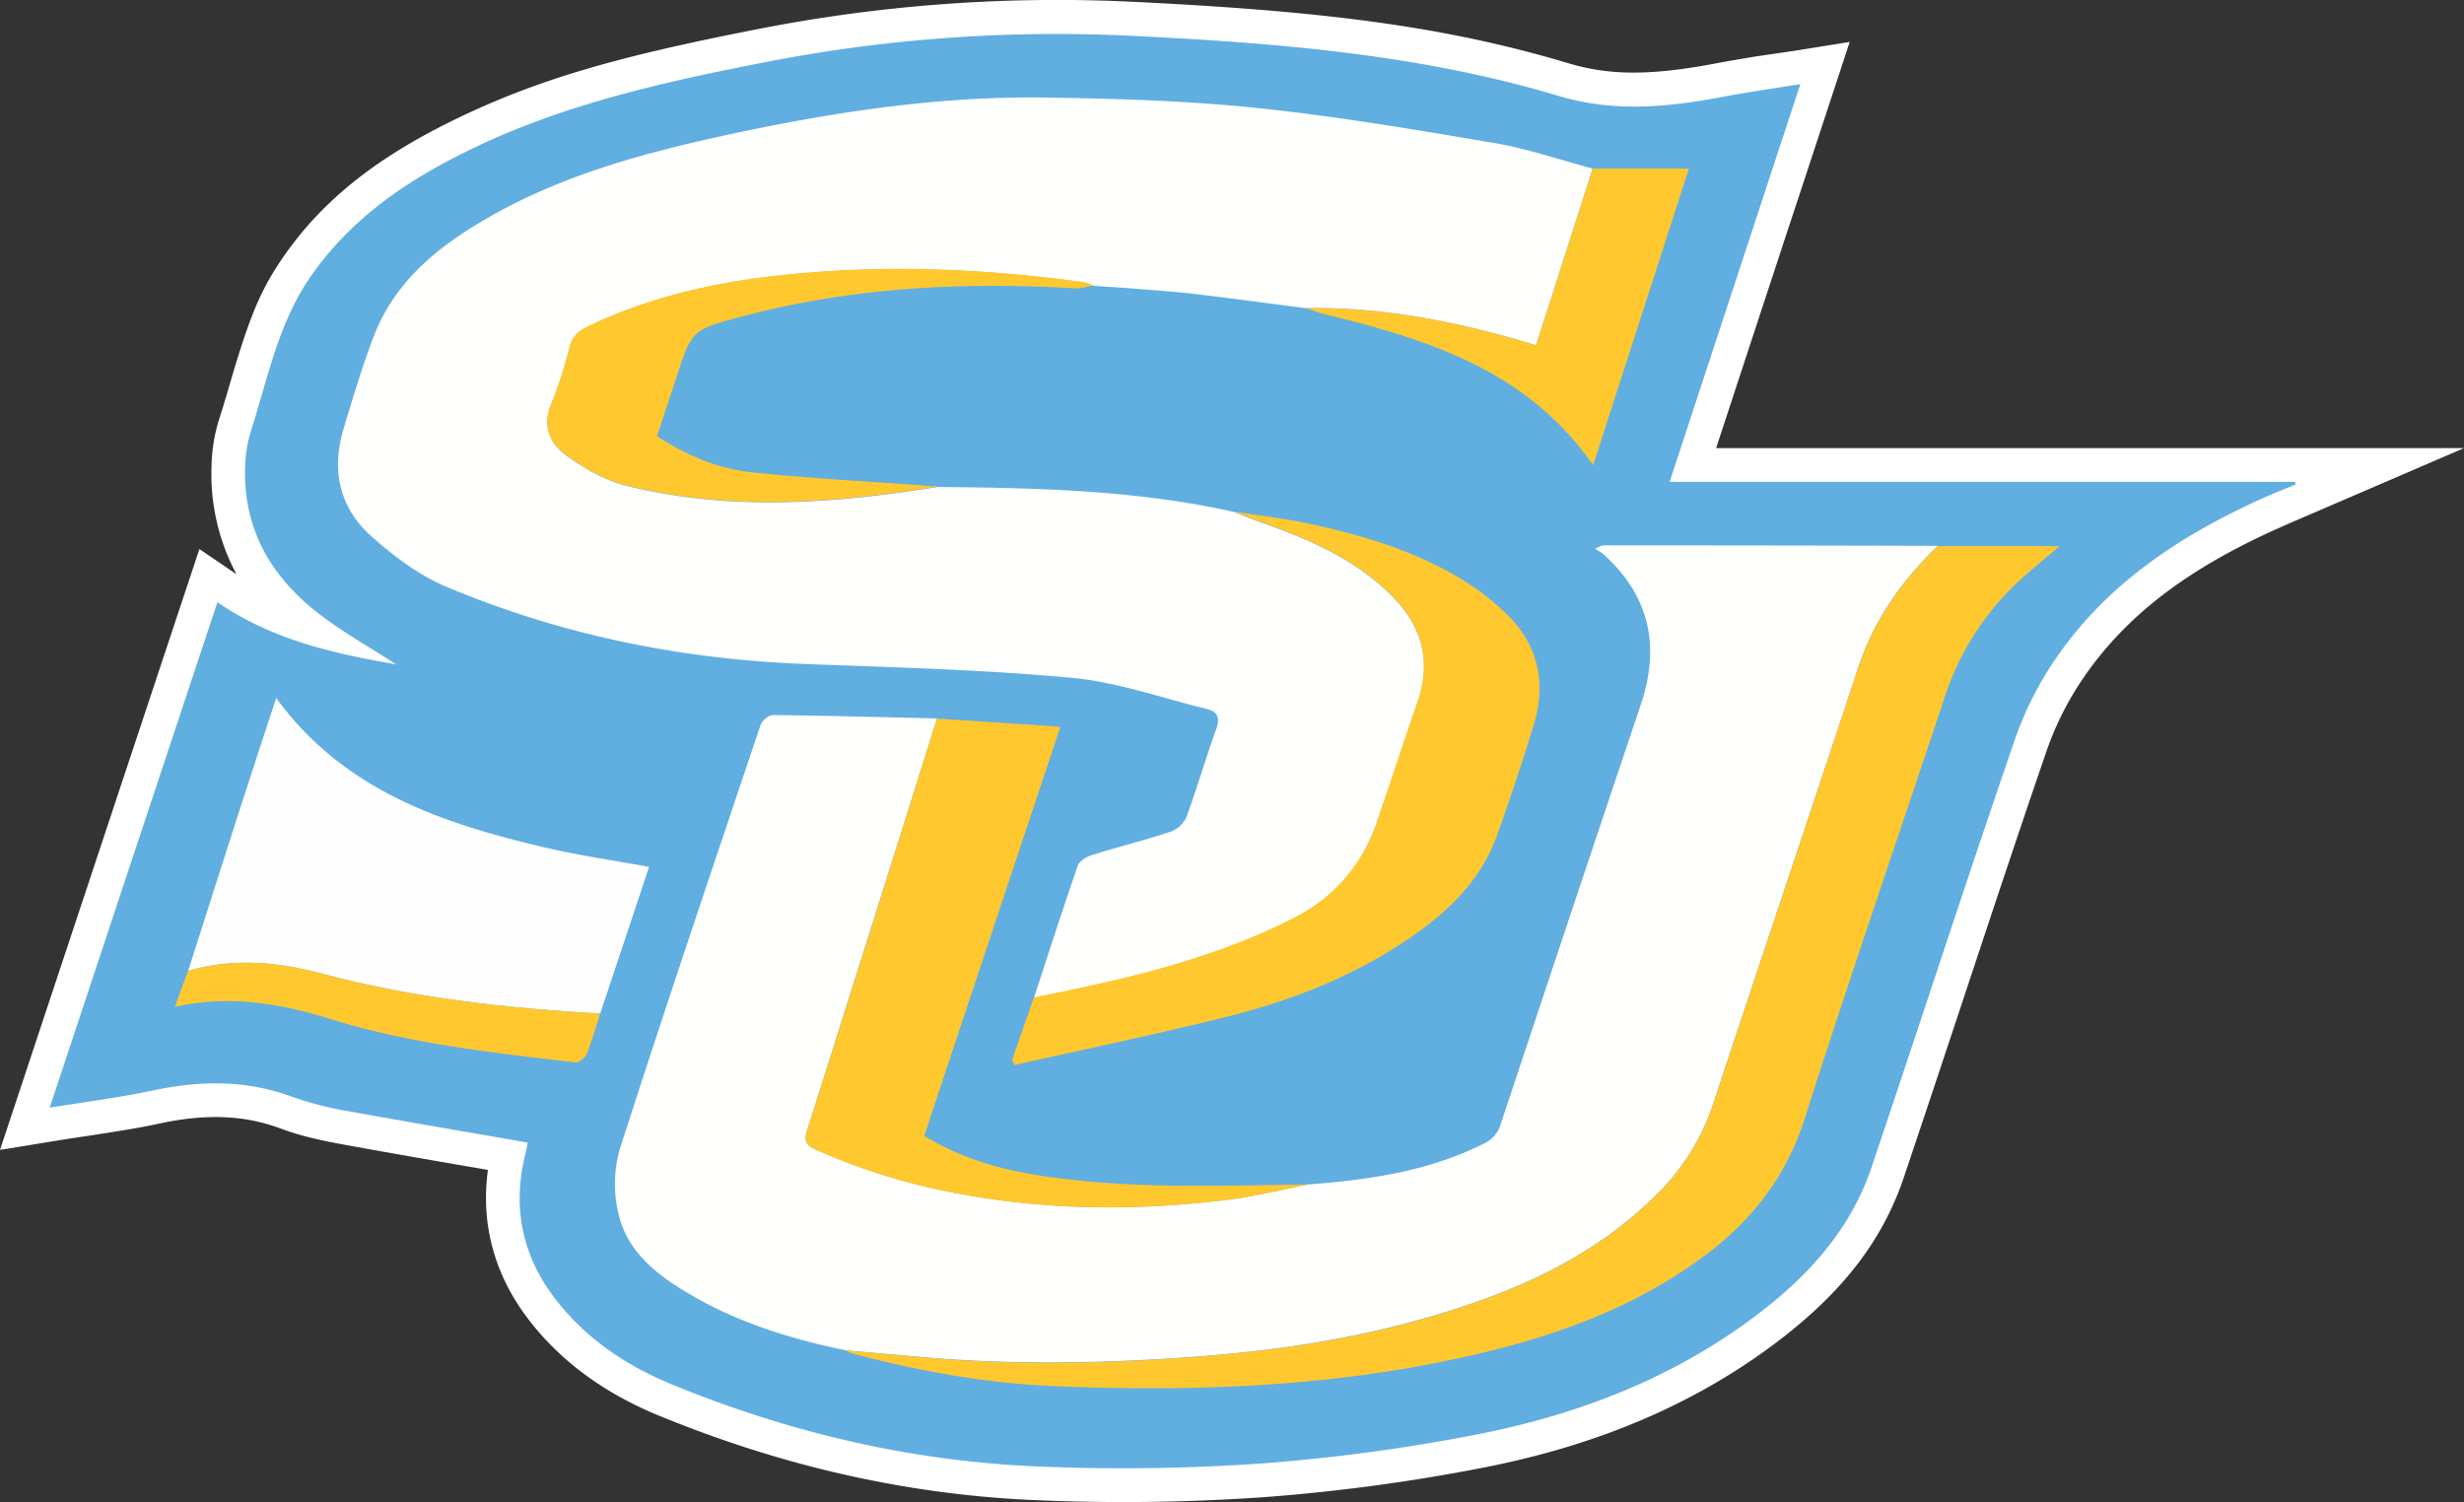
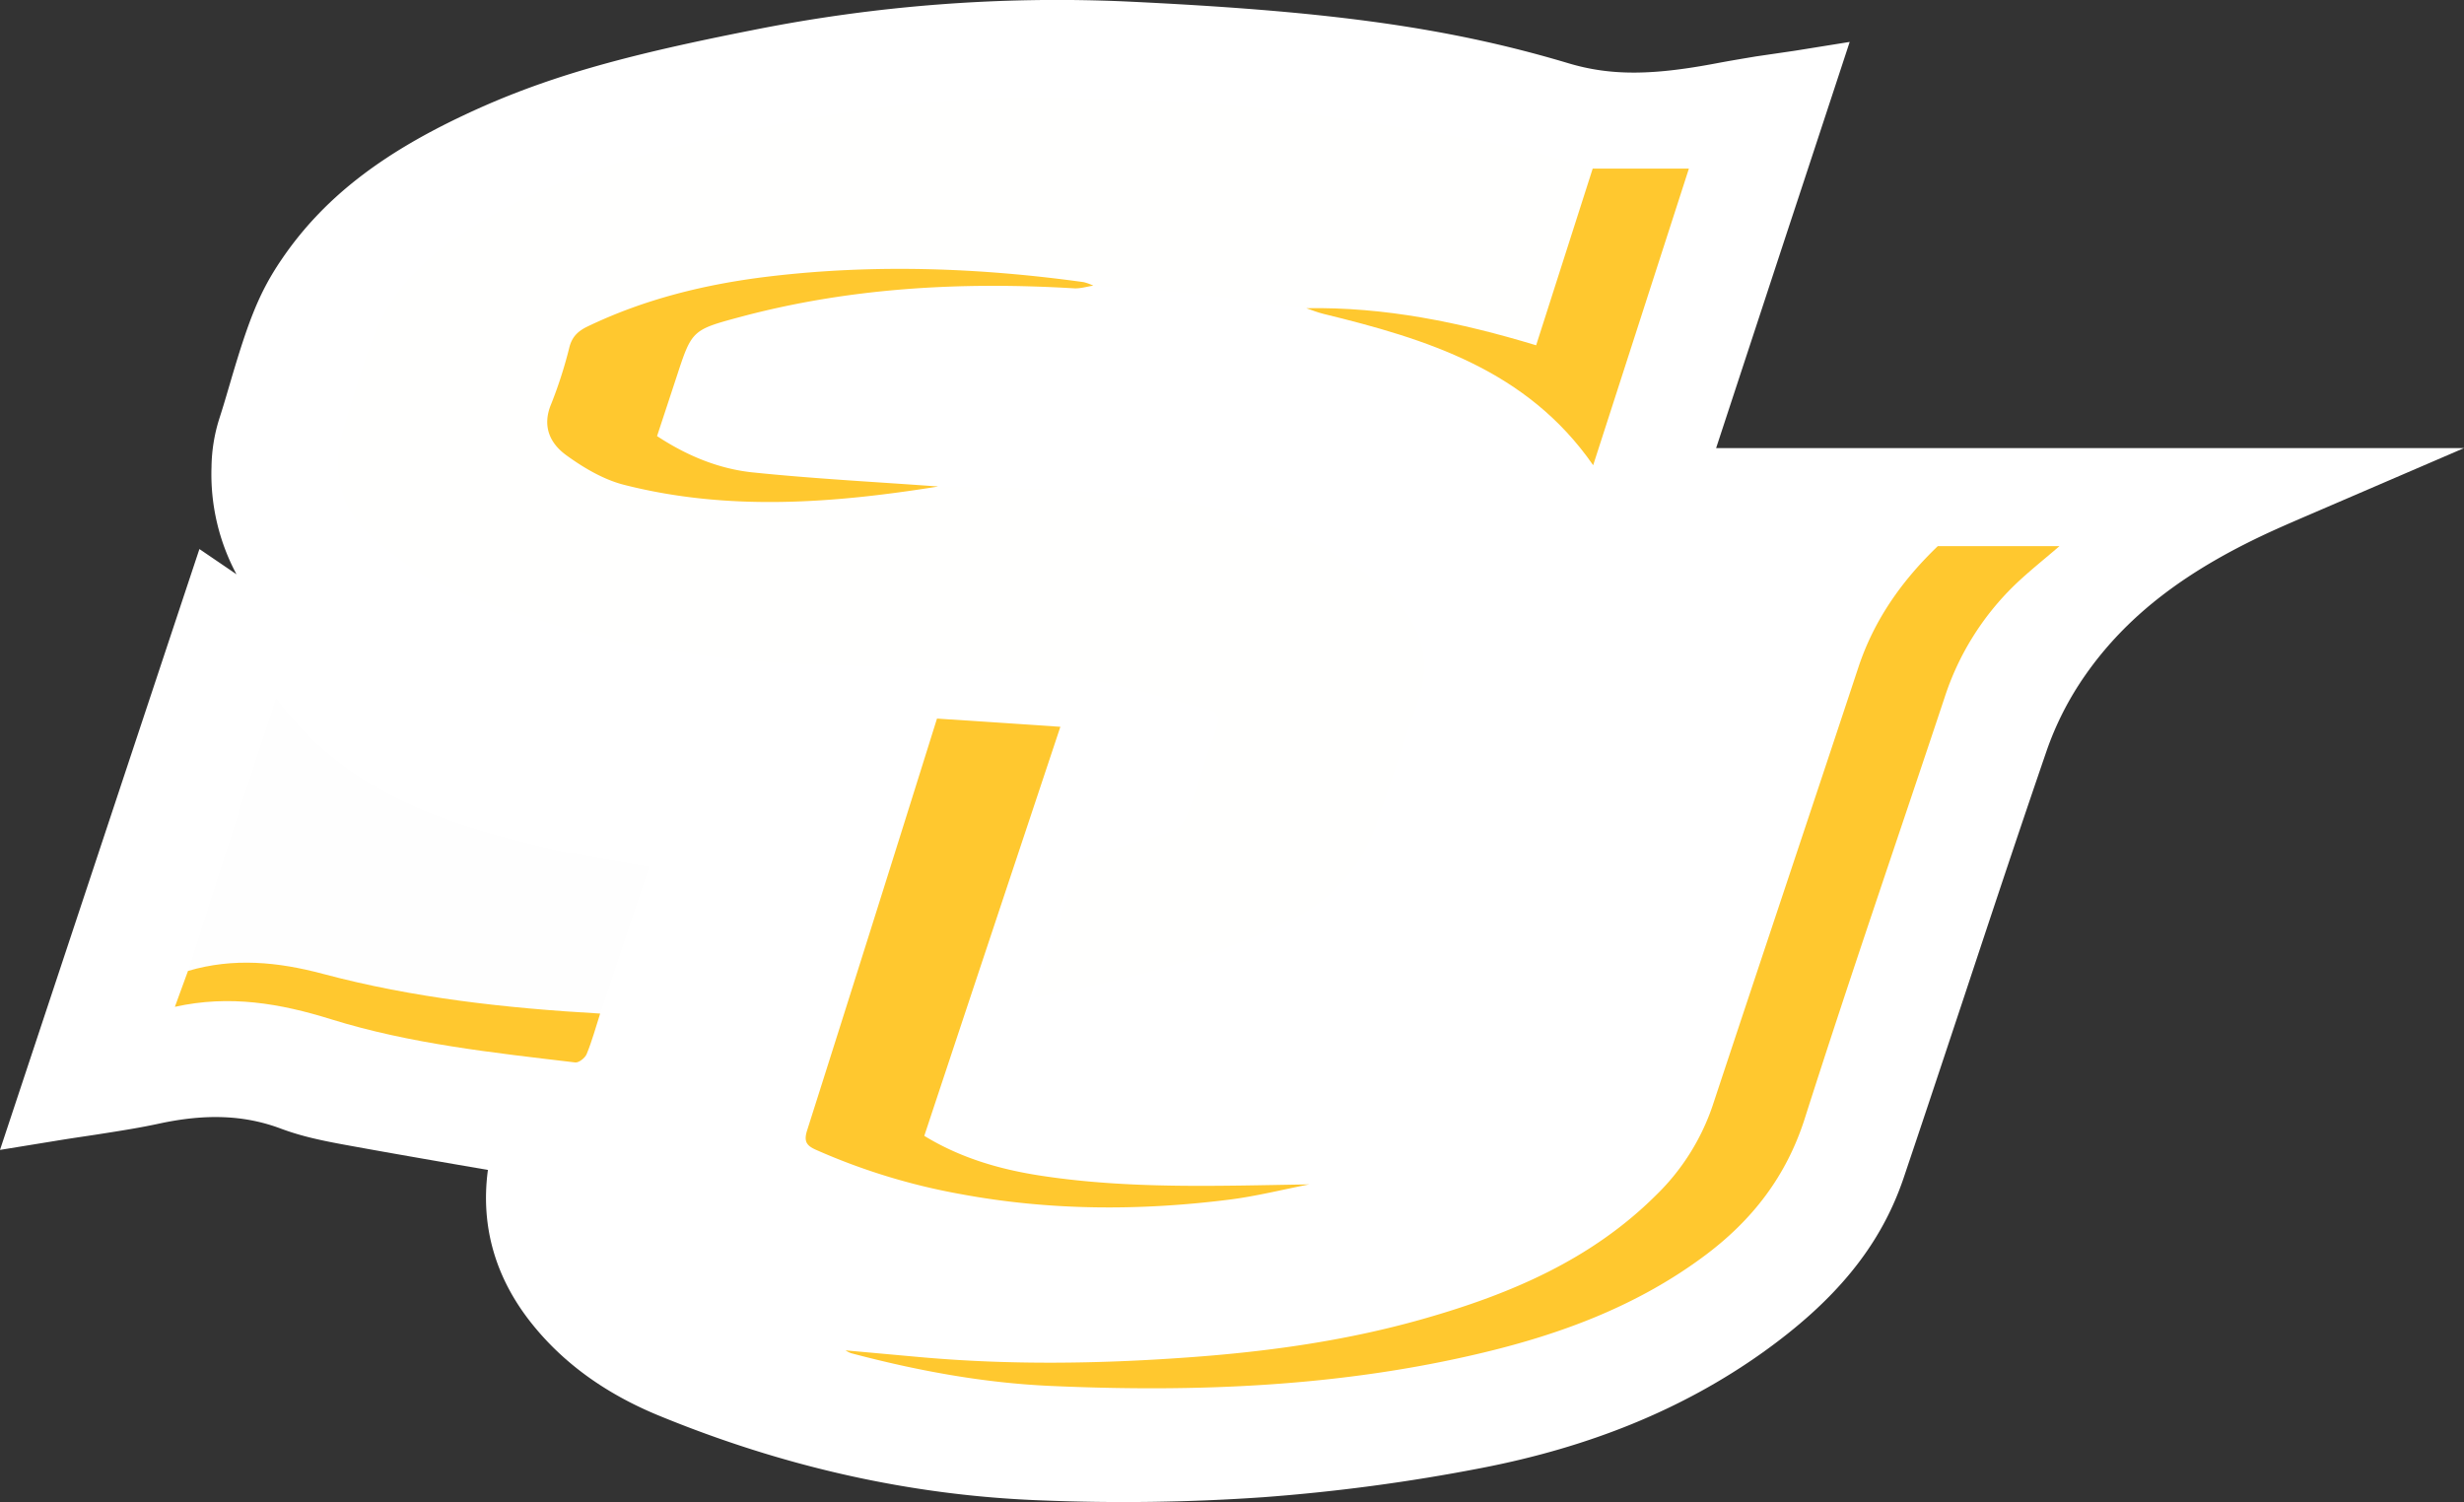
<svg xmlns="http://www.w3.org/2000/svg" id="Layer_1" data-name="Layer 1" width="731" height="445.62" viewBox="0 0 731 445.62">
  <rect x="0" y="0" width="731" height="445.62" fill="#333333" stroke="none" />
  <title>southern-jaguars-logo</title>
  <g id="southern-u">
    <g id="southern-u_BGD" data-name="southern-u BGD">
      <g id="Group-24">
        <path id="Fill-1" d="M145.43,497.77c-14.74-2.55-24.18-4.21-33.94-6-8.08-1.48-13.37-2.76-18.75-4.77-10.87-4.06-22.32-4.4-35.92-1.48-5.46,1.18-10.47,2-19.19,3.35l-2.93.44-2.94.44c-2.23.34-4.12.64-5.93.94L9.5,493.35l5.21-15.71c19.6-59.08,34.85-105.06,49.76-149.95l4.19-12.61,11,7.49a62.86,62.86,0,0,1-7.41-31.85,49.5,49.5,0,0,1,2.21-14c.93-2.86,1.64-5.22,3.2-10.53,5.49-18.76,8.69-27.18,15.32-36.94,12.43-18.34,29.71-31.35,54-42.82,23.75-11.23,47.27-17.73,85.82-25.31a460.76,460.76,0,0,1,110.83-8.49c57.64,2.73,94.05,7.22,131.12,18.31,12.83,3.85,25.29,3.58,44.13,0,3.39-.64,6.84-1.22,11.49-2L542,167.24l16.25-2.61-5.14,15.64c-4.28,13-8.7,26.46-14,42.5-3.17,9.65-14.95,45.51-13.85,42.15l-6.64,20.22H740.5l-44.65,19.23q-7.92,3.4-11.1,4.84c-25.75,11.6-44,25.11-56.8,43.57a91.34,91.34,0,0,0-11.24,22.06c-7.09,20.66-12.7,37.39-25,74.54-.45,1.36-.45,1.36-.91,2.73-7.78,23.44-11.86,35.66-16.56,49.6-7,20.66-20.72,36.68-41.77,51.72-23.87,17-51.54,28.1-83.3,34.26a555.48,555.48,0,0,1-64.93,8.7,599.39,599.39,0,0,1-66,.93c-38.6-1.43-76.59-10-113.79-25.36-15-6.25-27.44-15-36.92-26.75C156.46,531.53,152,516,154.25,499.29Z" transform="translate(-9.5 -152.19)" fill="#fff" />
-         <path id="Fill-1-2" data-name="Fill-1" d="M166.05,491.16c-.17.9-.28,1.83-.53,2.74-4.34,16.7-1,31.73,9.78,45,8.84,10.93,20.29,18.52,33,23.8,35.35,14.6,72.18,23.19,110.32,24.61a592.45,592.45,0,0,0,64.88-.92,545.36,545.36,0,0,0,63.76-8.54c28.42-5.51,55.45-15.5,79.39-32.58,16.85-12,31.22-26.43,38.09-46.77,14.27-42.28,28-84.73,42.52-126.92a101.84,101.84,0,0,1,12.47-24.51c15.33-22.11,37-36.21,60.93-47,3.27-1.47,6.61-2.79,9.92-4.17-.06-.24-.13-.49-.19-.74H504.82c12.91-39.27,25.68-78.13,38.79-118-8.43,1.36-15.72,2.38-22.94,3.75-16.32,3.07-32.14,4.72-48.86-.29-41.9-12.54-85.32-15.84-128.73-17.9A451.12,451.12,0,0,0,234.66,171c-28.55,5.61-56.91,12-83.47,24.53-19.59,9.26-37.45,20.92-50,39.39C92,248.51,88.91,264.58,84,279.87A40,40,0,0,0,82.22,291c-.52,18.1,7.63,32.09,21.29,42.81,7.25,5.7,15.4,10.21,23.49,15.48-18.68-3.22-36.76-7.31-53-18.42-16.62,50-33.09,99.7-49.75,149.94,10.76-1.75,20.72-3,30.49-5.07,14.08-3,27.8-3.23,41.53,1.88a100.1,100.1,0,0,0,17.06,4.32c17.45,3.19,35,6.15,52.75,9.24" transform="translate(-9.5 -152.19)" fill="#61aee1" />
        <path id="Fill-6" d="M397,243.63c-11-1.41-21.91-2.9-32.88-4.2-5.81-.7-11.65-1.09-17.48-1.56-4.25-.35-8.51-.59-12.76-.89a15.38,15.38,0,0,0-2.88-1c-31.08-4.3-62.24-5.39-93.43-1.65-18.65,2.24-36.77,6.66-53.85,14.89-2.68,1.29-4.42,2.88-5.24,6a131.15,131.15,0,0,1-5.45,17c-2.77,6.64-.24,11.73,4.58,15.19,5.21,3.72,11.09,7.22,17.18,8.76,30.86,7.83,61.91,5.45,92.91.5,29.49.26,58.95.91,87.94,7.41,2.26.89,4.48,1.86,6.76,2.67,15,5.28,29.57,11.26,40.87,23.15,8.37,8.81,10.84,19,6.76,30.73-4.16,12-8,24-12.2,36a48.63,48.63,0,0,1-24.27,27.91c-24.34,12.48-50.76,18.42-77.32,23.68,4.29-13.07,8.48-26.18,13-39.18.49-1.45,2.7-2.71,4.36-3.23,7.81-2.42,15.78-4.38,23.54-7a8.29,8.29,0,0,0,4.47-4.54c3.11-8.52,5.62-17.27,8.71-25.79,1.21-3.39.36-5.16-2.76-5.94-13.34-3.25-26.55-8-40.07-9.24-26.12-2.43-52.44-3.11-78.68-4.09-36.94-1.37-72.71-8.57-106.84-22.91-8.22-3.45-15.85-9.21-22.57-15.26-9.34-8.43-11.63-19.68-7.91-31.87,2.77-9.14,5.47-18.32,8.9-27.23,6.24-16.2,18.88-26.47,33.25-34.78C175.23,204.58,198.9,198,223,192.69c31.93-7,64.15-12.05,96.91-11.55,20.82.31,41.73.93,62.43,3.08,23.61,2.45,47.09,6.44,70.52,10.41,9.86,1.67,19.44,5,29.14,7.56-5.55,17.39-11.14,34.77-16.78,52.42-22.59-6.83-45-11.41-68.23-11" transform="translate(-9.5 -152.19)" fill="#fffffe" />
-         <path id="Fill-8" d="M397.9,503.58c17.79-1.38,35.3-3.86,51.61-12a9.31,9.31,0,0,0,5.23-5.93q20.63-62.18,41.49-124.27c5.91-17.49,2.67-32.37-11-44.74A25.79,25.79,0,0,0,482.7,315c1.38-.59,1.86-1,2.36-1q49.66,0,99.34.14c-10.6,10.17-18.9,21.83-23.6,36.05-14.35,43.37-28.89,86.66-43.23,130a66.88,66.88,0,0,1-16.89,26.64c-19.14,19-42.95,29.12-68.17,36.35-23.12,6.65-46.81,10-70.75,11.68-26.42,1.85-52.82,2.26-79.21-.11l-22.11-1.95c-16.07-3.28-31.63-8.09-45.93-16.41-9.69-5.64-18.8-12.5-21.52-24.06a37.82,37.82,0,0,1,.41-19.31c13.5-42,27.65-83.85,41.72-125.68.44-1.31,2.42-3,3.65-3,16.24.17,32.47.63,48.71,1q-19.23,61.14-38.55,122.24c-1,3.22-.13,4.46,2.6,5.68a187.54,187.54,0,0,0,42.92,13.15c26.55,4.94,53.22,5,79.91,1.63,7.9-1,15.7-3,23.54-4.5" transform="translate(-9.5 -152.19)" fill="#fffffe" />
        <path id="Fill-10" d="M260.44,552.83q11.07,1,22.11,2c26.39,2.36,52.8,2,79.21.09,23.94-1.7,47.62-5,70.75-11.66,25.21-7.24,49-17.34,68.17-36.36a67,67,0,0,0,16.89-26.63c14.35-43.37,28.89-86.66,43.23-130,4.7-14.23,13-25.88,23.6-36.06h36.1c-4.53,3.92-9.13,7.54-13.34,11.59a81.42,81.42,0,0,0-20.81,33.51c-13.83,41.58-28.13,83-41.43,124.73-5.48,17.18-15.56,30.09-29.45,40.51-19.76,14.82-42.3,23.28-65.93,28.94-42.19,10.13-85.06,11.81-128.19,9.89-20.18-.89-39.88-4.56-59.36-9.72a8.29,8.29,0,0,1-1.55-.77" transform="translate(-9.5 -152.19)" fill="#ffc82f" />
        <path id="Fill-12" d="M65.31,440.24c5.14-16.07,10.24-32.15,15.42-48.21,3.48-10.81,7.06-21.6,10.7-32.74,20.14,27.55,49.33,37.2,79.76,44.35,10,2.35,20.22,3.78,30.88,5.74q-7.27,21.84-14.5,43.52c-27.74-1.59-55.34-4.59-82.24-11.78-13.46-3.59-26.58-4.83-40-.88" transform="translate(-9.5 -152.19)" fill="#fefefe" />
-         <path id="Fill-14" d="M316.21,448.09c26.56-5.26,53-11.19,77.32-23.69a48.59,48.59,0,0,0,24.27-27.89c4.18-12,8-24,12.2-36,4.08-11.74,1.62-21.92-6.76-30.73-11.3-11.88-25.9-17.87-40.87-23.15-2.28-.81-4.51-1.78-6.76-2.67,7.57,1.21,15.22,2.07,22.71,3.7,15.43,3.35,30.55,7.86,44.26,16.06a75,75,0,0,1,14,10.76c9.31,9.12,11.76,20.37,7.92,32.81q-5,16.36-10.78,32.48c-4.69,13.29-14.22,22.59-25.4,30.31-16.53,11.43-34.94,18.74-54.2,23.6-21.06,5.29-42.35,9.69-63.53,14.47-.3-.44-.57-.9-.87-1.36q3.27-9.35,6.53-18.71" transform="translate(-9.5 -152.19)" fill="#ffc82f" />
        <path id="Fill-16" d="M397.9,503.58c-7.84,1.53-15.64,3.49-23.54,4.5-26.69,3.37-53.36,3.31-79.91-1.63a187.54,187.54,0,0,1-42.92-13.15c-2.73-1.22-3.61-2.46-2.6-5.68q19.41-61.06,38.55-122.24l36.6,2.44c-13.62,40.93-27,81-40.37,121.36,10.58,6.47,22,9.84,34,11.73,26.61,4.15,53.39,3.08,80.15,2.67" transform="translate(-9.5 -152.19)" fill="#ffc82f" />
        <path id="Fill-18" d="M287.67,296.56c-31,4.95-62.05,7.33-92.91-.5-6.09-1.53-12-5-17.17-8.75-4.83-3.46-7.36-8.56-4.59-15.2a130.46,130.46,0,0,0,5.45-17c.82-3.08,2.56-4.68,5.24-6,17.08-8.22,35.21-12.64,53.85-14.88,31.19-3.74,62.35-2.64,93.42,1.66a13.88,13.88,0,0,1,2.88,1.05c-1.9.28-3.84.9-5.73.79-33.47-2-66.63-.2-99.18,8.54-14.27,3.82-14.21,4-18.8,18-1.85,5.63-3.71,11.27-5.7,17.3,8.73,5.75,18.2,9.71,28.33,10.77,18.25,1.89,36.6,2.83,54.91,4.17" transform="translate(-9.5 -152.19)" fill="#ffc82f" />
        <path id="Fill-20" d="M397,243.63c23.2-.43,45.64,4.15,68.23,11,5.64-17.65,11.23-35,16.78-52.42h28.54l-28.4,88c-19.67-28.33-49.42-37.43-80.05-44.91-1.73-.42-3.4-1.11-5.1-1.68" transform="translate(-9.5 -152.19)" fill="#ffc82f" />
        <path id="Fill-22" d="M65.31,440.24c13.44-3.95,26.56-2.71,40,.88,26.9,7.19,54.5,10.19,82.24,11.78-1.29,4-2.41,8.14-4,12-.46,1.16-2.32,2.62-3.38,2.5-24.41-2.9-48.91-5.49-72.5-12.83-15-4.67-30-7.3-46.29-3.67,1.48-4,2.7-7.37,3.9-10.68" transform="translate(-9.5 -152.19)" fill="#ffc82f" />
      </g>
    </g>
  </g>
</svg>